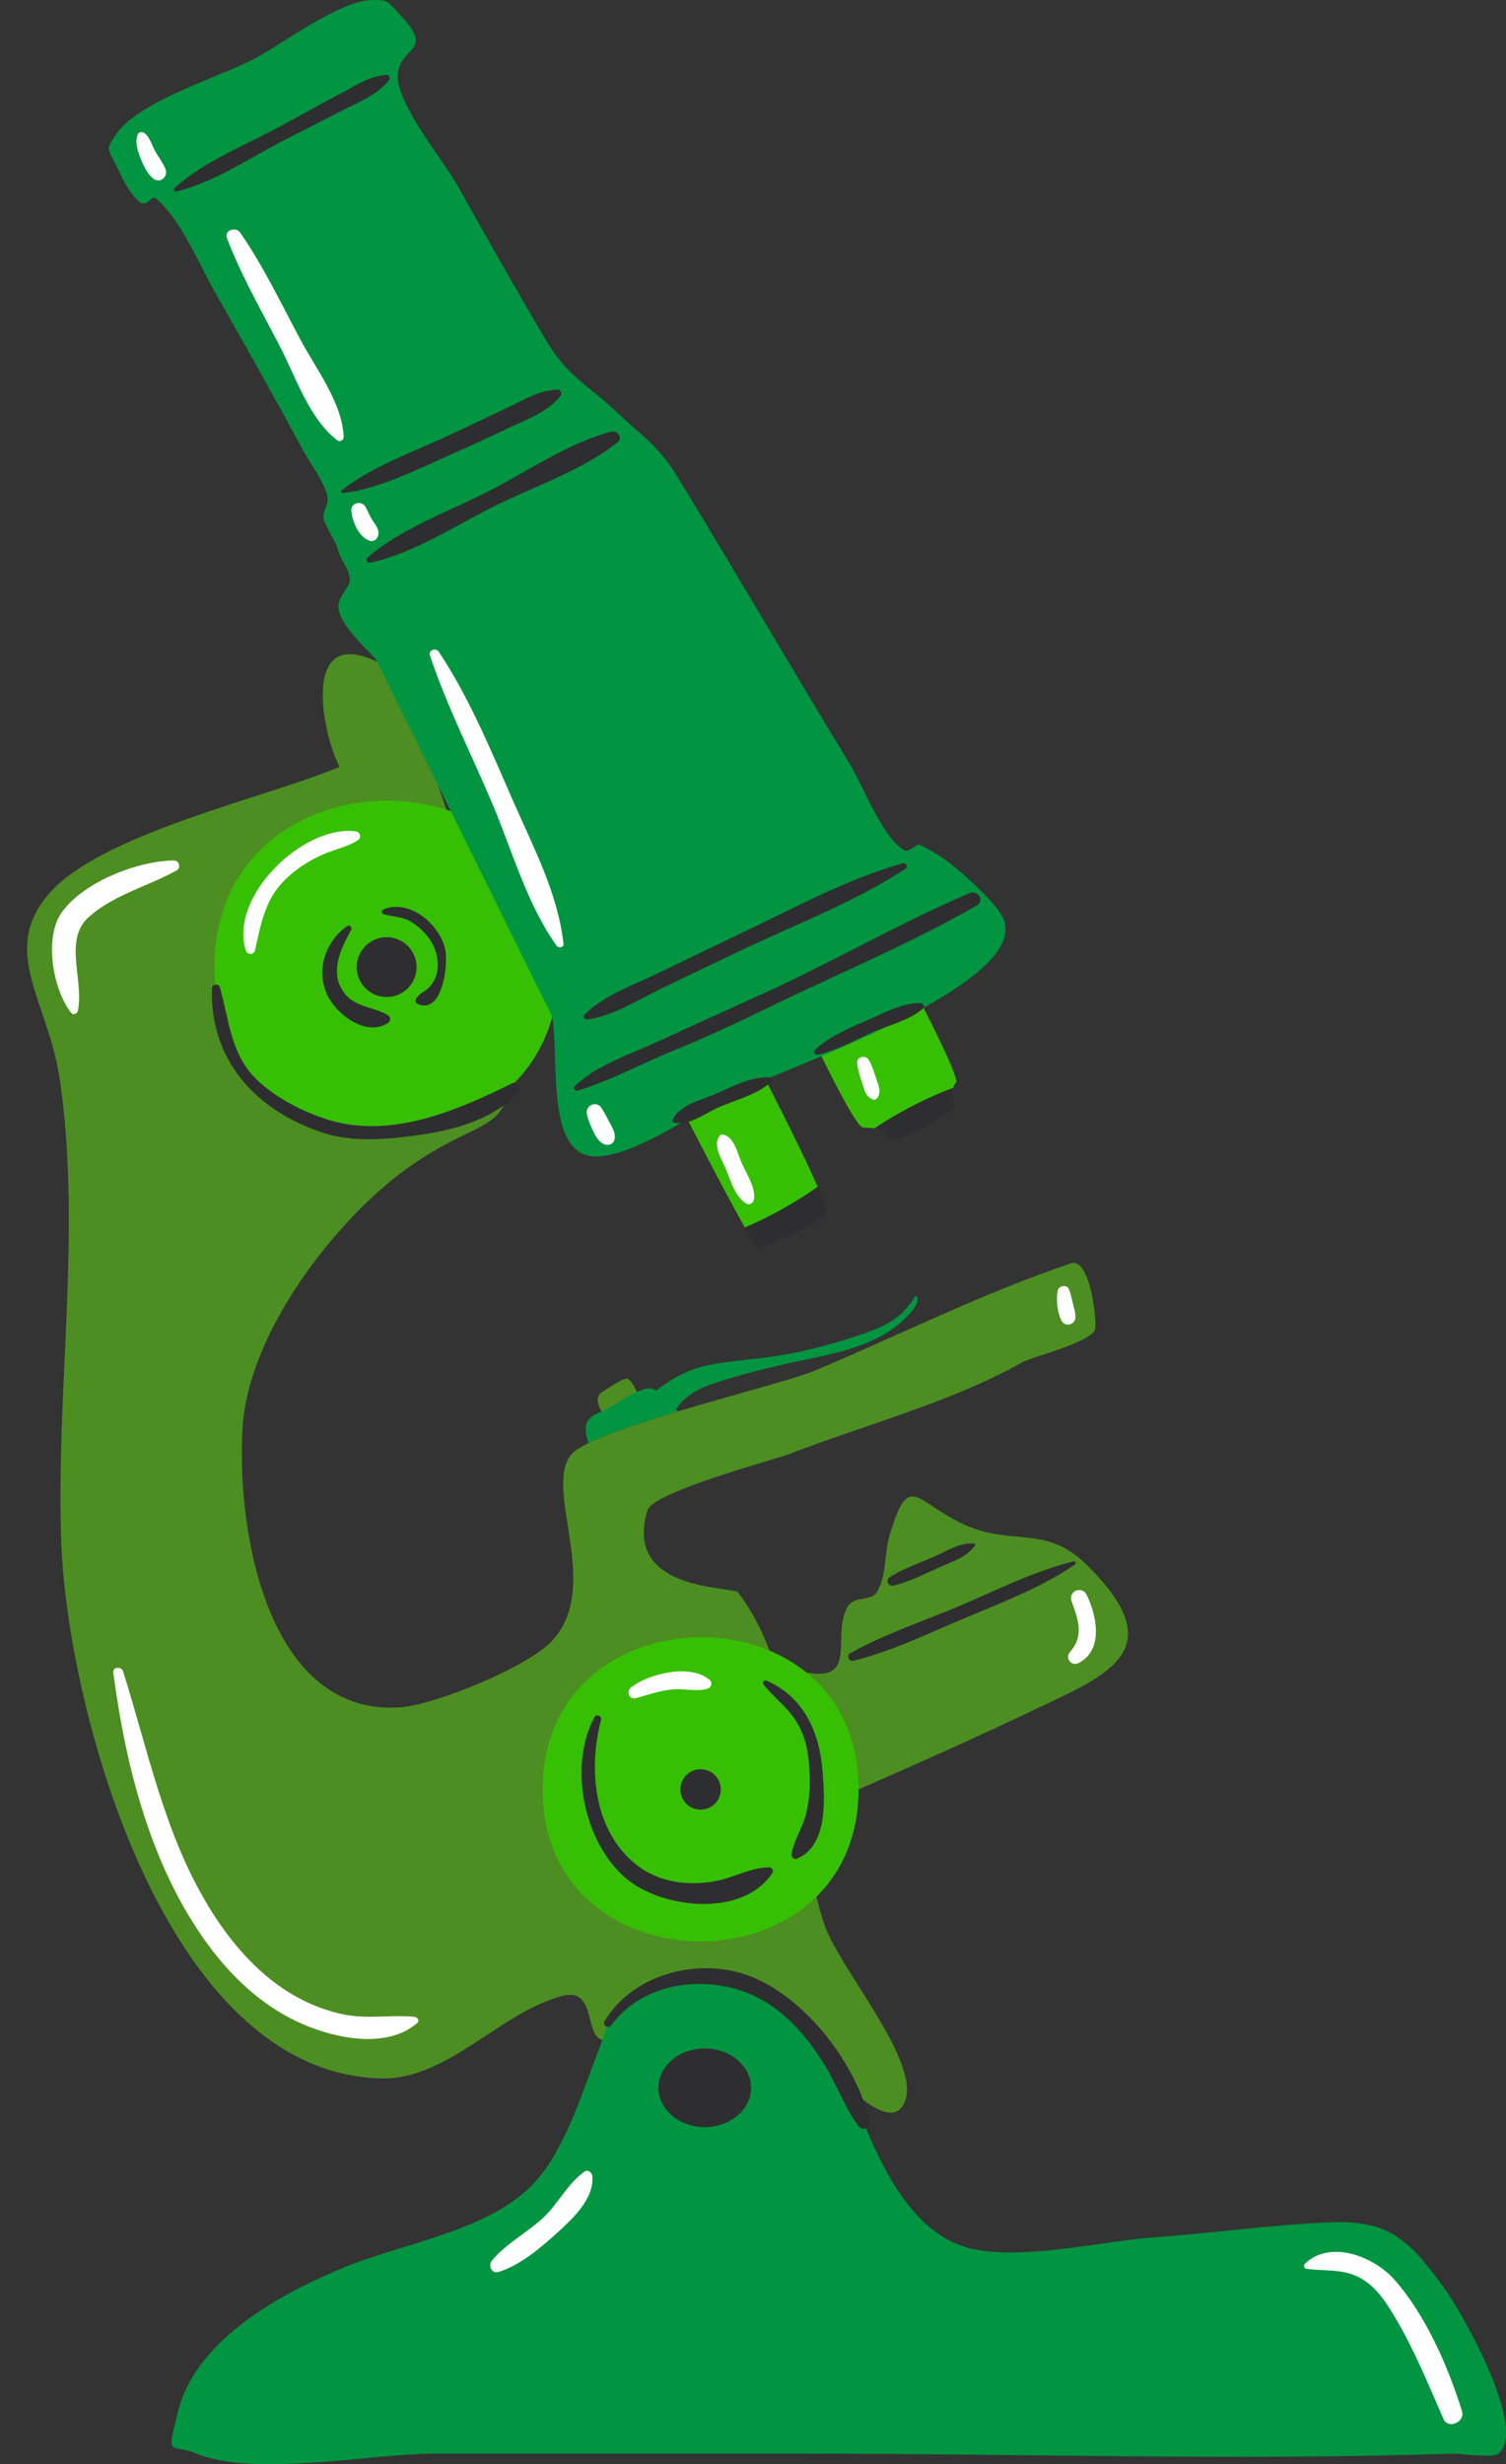
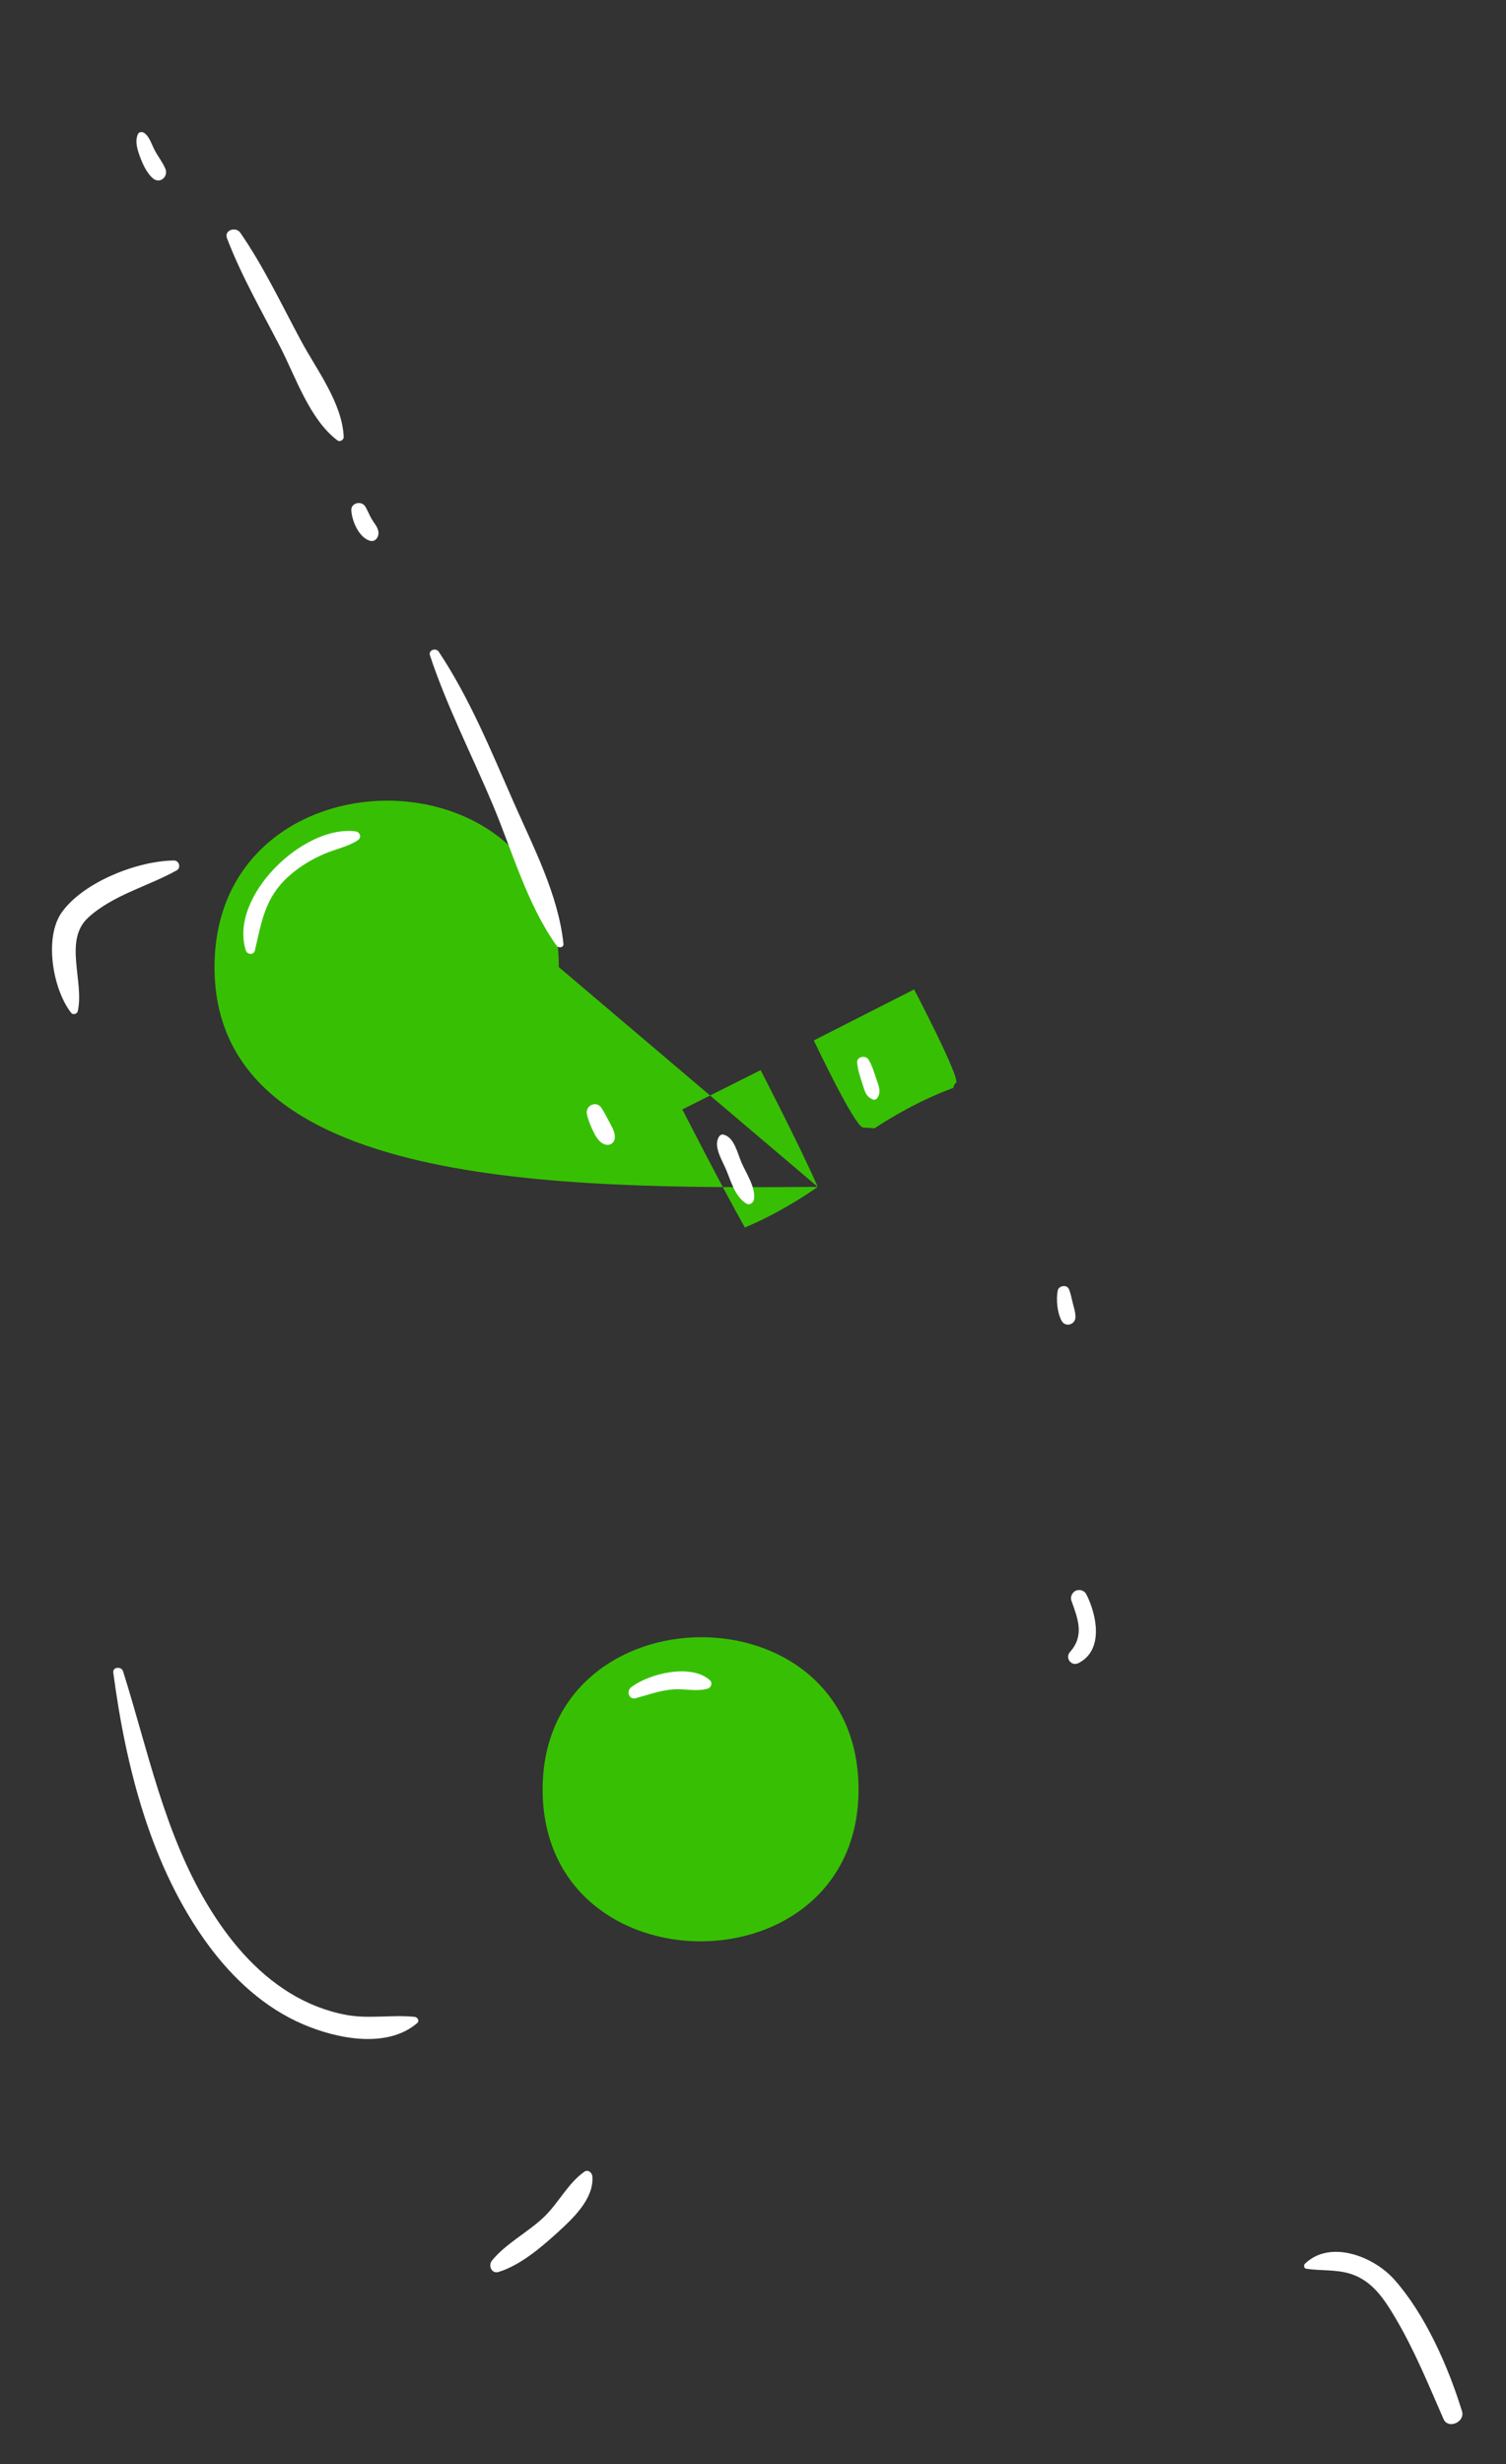
<svg xmlns="http://www.w3.org/2000/svg" fill="#000000" height="500" preserveAspectRatio="xMidYMid meet" version="1" viewBox="-5.5 0.0 305.6 500.0" width="305.6" zoomAndPan="magnify">
  <rect x="-5.5" y="0.0" width="305.6" height="500.0" fill="#333333" stroke="none" />
  <defs>
    <clipPath id="a">
-       <path d="M 16 0 L 300.109 0 L 300.109 500 L 16 500 Z M 16 0" />
-     </clipPath>
+       </clipPath>
  </defs>
  <g>
    <g id="change1_1">
-       <path d="M 214.938 317.438 C 206.613 309.266 199.777 313.812 190.086 309.312 C 180.109 304.68 178.945 298.316 174.996 311.605 C 173.895 315.32 174.504 319.402 172.5 322.934 C 171.215 325.199 167.738 323.496 166.336 326.301 C 163.348 332.262 168.543 341.188 158.23 339.383 L 168.715 363.09 C 180.637 357.867 192.535 352.566 204.285 346.969 C 219.25 339.84 232.688 334.859 214.938 317.438 Z M 144.246 323.105 C 143.27 321.836 120.777 323.102 125.895 306.438 C 127.047 302.684 151.949 296.082 154.566 295.07 C 169.918 289.117 187.512 284.555 201.898 276.441 C 203.988 275.266 215.84 272.41 216.691 269.777 C 217.18 268.27 215.723 255.055 211.848 256.344 C 194.148 262.246 176.984 270.926 159.789 278.133 C 152.582 281.152 114.594 289.922 110.379 295.18 C 104.66 302.305 116.902 322.047 106.387 333.078 C 101.375 338.34 82.754 345.914 75.797 346.422 C 49.602 348.32 42.551 312.711 43.688 290.191 C 44.68 270.48 62.254 248.398 75.484 238.281 C 93.5 224.512 100.273 232.316 96.906 209.078 C 94.703 193.887 89.242 176.27 84.223 161.777 C 82.258 156.105 77.027 137.449 71.793 134.691 C 55.039 125.871 60.023 149.438 63.418 155.594 C 48.359 161.934 14.672 169.18 4.242 181.57 C -5.531 193.188 4.324 203.211 6.648 219.105 C 11.125 249.762 5.77 282.309 6.945 313.254 C 8.203 346.348 27.719 420.836 71.996 421.727 C 85.383 421.996 96.172 408.113 108.781 404.938 C 116.004 403.121 112.688 414.859 117.727 413.898 C 124.652 412.574 127.402 401.332 137.508 400.902 C 149.387 400.402 173.82 438.664 178.203 426.172 C 181.094 417.934 164.637 399.172 161.742 390.402 C 155.125 370.367 157.91 340.855 144.246 323.105 Z M 116.609 286.445 C 116.609 286.445 114.777 283.652 116.609 282.5 C 118.445 281.348 120.84 279.66 121.727 279.75 C 122.613 279.84 123.73 282.457 123.73 282.457 C 123.73 282.457 125.922 286.398 116.609 286.445" fill="#4d8e22" />
-     </g>
+       </g>
    <g id="change2_1">
-       <path d="M 104.613 363.09 C 104.613 404.184 168.715 404.184 168.715 363.09 C 168.715 321.582 104.613 322.227 104.613 363.09 Z M 179.992 200.762 L 159.641 211.113 C 159.641 211.113 167.918 228.594 169.602 228.77 C 170.348 228.852 171.18 228.848 171.941 228.953 C 175.051 226.895 181.023 223.277 187.953 220.738 C 188.039 220.289 188.199 219.922 188.488 219.73 C 189.551 219.02 179.992 200.762 179.992 200.762 Z M 160.441 240.824 C 156.777 232.449 148.848 217.141 148.848 217.141 L 132.961 225.109 C 132.961 225.109 141.27 241.348 145.648 249.07 C 152.246 246.297 157.777 242.695 160.441 240.824 Z M 107.895 196.234 C 107.895 241.211 38.031 241.094 38.031 196.234 C 38.031 151.426 107.895 150.977 107.895 196.234" fill="#37c003" />
+       <path d="M 104.613 363.09 C 104.613 404.184 168.715 404.184 168.715 363.09 C 168.715 321.582 104.613 322.227 104.613 363.09 Z M 179.992 200.762 L 159.641 211.113 C 159.641 211.113 167.918 228.594 169.602 228.77 C 170.348 228.852 171.18 228.848 171.941 228.953 C 175.051 226.895 181.023 223.277 187.953 220.738 C 188.039 220.289 188.199 219.922 188.488 219.73 C 189.551 219.02 179.992 200.762 179.992 200.762 Z M 160.441 240.824 C 156.777 232.449 148.848 217.141 148.848 217.141 L 132.961 225.109 C 132.961 225.109 141.27 241.348 145.648 249.07 C 152.246 246.297 157.777 242.695 160.441 240.824 Z C 107.895 241.211 38.031 241.094 38.031 196.234 C 38.031 151.426 107.895 150.977 107.895 196.234" fill="#37c003" />
    </g>
    <g clip-path="url(#a)" id="change3_1">
      <path d="M 56.09 91.52 C 57.566 94.25 60.273 97.688 60.957 100.754 C 61.285 102.227 59.84 104.059 60.164 105.266 C 60.684 107.199 62.43 109.332 63.043 111.457 C 63.844 114.23 65.289 115.02 65.484 117.633 C 65.594 119.094 62.957 121.086 63.184 123.402 C 63.516 126.809 68.566 131.34 70.781 133.812 L 106.477 206.113 C 108.152 213.941 104.906 234.695 115.434 234.664 C 123.461 234.645 136.477 225.121 143.531 221.723 C 153.148 217.09 203.469 199.746 198.152 186.523 C 196.785 183.137 188.938 176.281 185.93 174.195 C 183.992 172.848 182.523 172.172 181.191 171.43 C 180.52 171.059 179.012 173.086 178.023 172.555 C 173.703 170.227 169.469 159.184 167.031 155.18 C 155.164 135.688 143.707 115.953 131.805 96.488 C 128.102 90.434 124.391 88.129 119.75 83.711 C 113.473 77.734 109.809 76.746 104.93 68.453 C 98.918 58.227 93.078 47.895 87.277 37.543 C 84.586 32.746 74.938 21.008 75.207 15.305 C 75.492 9.293 82.855 10.648 75.871 3.211 C 72.957 0.105 73.43 0.008 70.109 0 C 63.48 -0.02 51.445 9.223 45.645 12.176 C 38.805 15.656 22.582 20.641 18.148 27.148 C 15.754 30.656 16.297 29.789 18.672 34.797 C 19.715 36.996 21.031 39.492 22.91 41.051 C 24.234 42.141 25.328 39.539 26.094 40.203 C 31.391 44.805 34.852 53.555 38.402 59.777 C 44.402 70.297 50.328 80.867 56.09 91.52 Z M 287.875 464.695 C 280.297 454.199 276.27 450.457 264.363 450.93 C 252.512 451.395 240.551 453.141 228.699 453.965 C 218.277 454.691 200.906 458.984 190.621 456.012 C 179.594 452.816 173.453 439.859 169.43 429.965 C 164.84 418.688 159.781 406.805 147.25 402.363 C 136.695 398.621 119.734 401.387 116.762 413.98 C 113.094 423 109.676 435.422 103.109 442.691 C 94.152 452.609 76.48 455.082 64.371 460.055 C 51.777 465.227 34.328 474.578 30.66 489.188 C 28.172 499.094 29.008 495.648 34.363 497.855 C 46.094 502.684 70.035 497.855 82.566 497.855 C 107.816 497.855 133.07 497.855 158.324 497.855 C 201.918 497.855 245.789 499.312 289.359 497.855 C 290.742 497.809 297.379 498.828 298.562 497.855 C 304.664 492.824 290.922 468.914 287.875 464.695 Z M 131.672 285.949 C 131.797 286.094 131.914 286.242 132.039 286.391 C 124.828 288.551 118.008 290.809 113.914 292.816 C 113.547 291.832 113.309 290.77 113.355 289.746 C 113.477 287.219 115.855 286.895 117.703 285.871 C 119.945 284.637 122.066 283.07 124.461 282.141 C 125.27 281.824 126.219 281.523 127.066 281.852 C 127.273 281.93 127.473 282.035 127.668 282.156 C 130.609 279.848 134.066 277.906 137.738 277.113 C 142.805 276.027 148.039 275.836 153.145 274.969 C 157.895 274.16 162.625 272.934 167.203 271.441 C 170.797 270.27 175.172 268.934 177.848 266.098 C 178.527 265.379 179.176 264.602 179.75 263.793 C 179.797 263.727 180.227 262.918 180.328 262.918 C 180.508 262.914 180.652 263.426 180.664 263.574 C 180.777 265.012 178.824 266.879 177.934 267.738 C 175.32 270.262 171.977 271.965 168.578 273.164 C 163.195 275.07 157.402 275.867 151.863 277.219 C 147.496 278.281 143.113 279.395 138.867 280.879 C 135.996 281.883 133.363 283.301 131.672 285.949" fill="#019541" />
    </g>
    <g id="change4_1">
-       <path d="M 147.605 401.344 C 137.238 396.844 123.18 400.105 117.191 410.121 C 116.656 411.012 117.961 411.711 118.547 410.918 C 125.871 401.02 140.984 400.309 150.578 406.668 C 155.223 409.746 158.793 414.109 161.719 418.805 C 164.242 422.848 165.859 427.527 168.656 431.359 C 169.484 432.492 171.359 431.859 170.996 430.371 C 168.215 418.898 158.531 406.09 147.605 401.344 Z M 63.516 22.641 C 66.93 20.859 70.965 19.387 73.395 16.332 C 73.715 15.93 73.559 15.148 72.922 15.195 C 69.457 15.445 66.824 17.273 63.758 18.895 C 59.738 21.023 55.762 23.238 51.77 25.422 C 44.582 29.344 36.027 32.629 29.91 38.141 C 29.578 38.438 29.93 38.949 30.324 38.855 C 38.051 36.977 45.262 31.984 52.285 28.383 C 56.027 26.461 59.785 24.582 63.516 22.641 Z M 64.059 100.055 C 71.461 99.199 79.23 95.223 86.023 92.215 C 89.836 90.523 93.629 88.797 97.391 86.988 C 101.16 85.176 105.539 83.719 108.195 80.383 C 108.582 79.895 108.379 79.051 107.652 79.066 C 104.117 79.152 101.426 80.816 98.273 82.328 C 94.207 84.281 90.121 86.211 86.039 88.133 C 78.84 91.516 70.062 94.547 63.828 99.504 C 63.617 99.672 63.785 100.086 64.059 100.055 Z M 69.047 113.168 C 68.57 113.59 69.09 114.281 69.629 114.168 C 78.379 112.324 87.055 106.551 95.035 102.602 C 103.082 98.621 112.875 95.352 119.867 89.707 C 120.914 88.863 119.77 87.273 118.621 87.566 C 109.918 89.773 101.395 95.734 93.395 99.793 C 85.48 103.809 75.738 107.289 69.047 113.168 Z M 150.734 204.297 C 164.641 197.535 179.34 191.434 192.723 183.727 C 194.391 182.766 192.926 180.508 191.258 181.219 C 176.977 187.285 163.375 195.266 149.203 201.676 C 142.105 204.887 135.008 208.098 127.938 211.367 C 122.34 213.961 115.652 216.035 111.133 220.367 C 110.727 220.754 111.145 221.469 111.68 221.309 C 118.277 219.336 124.629 215.844 131.023 213.238 C 137.695 210.523 144.258 207.445 150.734 204.297 Z M 113.695 206.863 C 119.023 206.125 124.066 202.824 128.855 200.508 C 134.359 197.848 139.875 195.211 145.402 192.594 C 156.305 187.438 168.117 182.922 178.191 176.316 C 178.777 175.938 178.422 174.961 177.707 175.16 C 166.344 178.359 155.434 184.344 144.785 189.41 C 139.266 192.035 133.758 194.688 128.262 197.359 C 123.188 199.824 117.152 201.852 113.113 205.863 C 112.648 206.324 113.145 206.938 113.695 206.863 Z M 181.812 204.625 C 182.242 204.246 181.879 203.566 181.363 203.547 C 177.77 203.406 173.941 205.496 170.688 206.922 C 166.977 208.551 162.895 210.23 159.887 212.98 C 159.41 213.41 159.914 214.141 160.484 214.008 C 164.422 213.086 168.188 210.918 171.887 209.32 C 175.121 207.926 179.137 206.984 181.812 204.625 Z M 150.738 218.621 C 146.895 218.355 142.957 220.559 139.5 222.039 C 136.727 223.227 132.07 224.328 130.949 227.371 C 130.895 227.52 131.012 227.688 131.152 227.727 C 134.121 228.617 137.578 225.906 140.254 224.723 C 143.758 223.164 148.234 222.125 151.074 219.438 C 151.398 219.133 151.133 218.648 150.738 218.621 Z M 98.469 219.801 C 87.703 225.102 74.758 230.789 62.379 227.566 C 56.855 226.129 50.02 222.684 46.059 218.516 C 41.27 213.473 40.926 206.672 39.125 200.355 C 38.871 199.453 37.543 199.648 37.516 200.57 C 37.074 215.234 46.508 225.336 59.906 229.809 C 66.211 231.914 73.543 231.168 80 230.23 C 86.93 229.223 95.016 226.973 99.773 221.492 C 100.578 220.562 99.582 219.254 98.469 219.801 Z M 79.34 203.758 C 84.367 205.816 85.449 195.641 84.875 192.773 C 83.848 187.645 77.625 182.305 72.316 184.52 C 71.883 184.699 71.812 185.316 72.316 185.477 C 74.184 186.055 76.105 185.953 77.84 186.992 C 79.824 188.188 81.75 190.156 82.625 192.277 C 83.781 195.094 83.676 198.539 81.25 200.648 C 80.262 201.504 79.543 201.543 78.914 202.703 C 78.672 203.148 78.91 203.582 79.34 203.758 Z M 64.957 187.902 C 60.617 190.934 58.598 196.66 60.812 201.668 C 62.629 205.777 68.797 210.496 73.246 207.566 C 73.805 207.195 73.855 206.359 73.246 206.004 C 69.824 203.988 65.906 204.551 63.707 200.445 C 61.633 196.574 63.836 192.16 65.754 188.695 C 66.016 188.223 65.457 187.555 64.957 187.902 Z M 155.137 376.062 C 155.027 376.633 155.535 377.414 156.211 377.137 C 162.57 374.477 161.859 365.004 161.406 359.324 C 160.789 351.488 157.668 344.379 150.086 341.02 C 149.539 340.777 149.102 341.355 149.465 341.824 C 151.207 344.074 153.492 345.773 155.227 348.047 C 157.996 351.664 158.656 355.688 158.793 360.145 C 158.883 363.02 158.707 365.973 157.867 368.738 C 157.098 371.27 155.633 373.457 155.137 376.062 Z M 121.375 381.004 C 128.621 387.312 145.293 389.199 151.234 380.027 C 151.551 379.547 151.137 378.895 150.586 378.898 C 146.746 378.91 143.305 381.059 139.523 381.719 C 133.984 382.691 128.16 381.938 123.66 378.395 C 114.98 371.551 113.832 358.969 116.469 348.984 C 116.676 348.199 115.527 347.672 115.125 348.422 C 109.809 358.363 112.934 373.66 121.375 381.004 Z M 212.363 316.812 C 204.316 318.77 196.371 322.836 188.734 326.047 C 181.527 329.078 173.867 331.621 167.035 335.449 C 166.195 335.922 166.77 337.203 167.68 336.98 C 175.273 335.113 182.598 331.566 189.781 328.527 C 197.316 325.34 205.906 322.133 212.625 317.438 C 212.938 317.223 212.754 316.719 212.363 316.812 Z M 175.77 321.727 C 178.992 321.004 182.078 319.387 185.078 318.043 C 187.73 316.855 190.621 316.023 192.355 313.594 C 192.488 313.41 192.309 313.191 192.121 313.18 C 189.285 312.996 186.969 314.539 184.441 315.672 C 181.32 317.066 177.941 318.184 175.047 320.012 C 174.137 320.582 174.723 321.965 175.77 321.727 Z M 136.664 358.988 C 134.398 358.988 132.562 360.824 132.562 363.09 C 132.562 365.355 134.398 367.191 136.664 367.191 C 138.93 367.191 140.766 365.355 140.766 363.09 C 140.766 360.824 138.93 358.988 136.664 358.988 Z M 79.035 196.234 C 79.035 192.879 76.316 190.16 72.965 190.16 C 69.609 190.16 66.891 192.879 66.891 196.234 C 66.891 199.59 69.609 202.309 72.965 202.309 C 76.316 202.309 79.035 199.59 79.035 196.234 Z M 174.215 230.277 C 175.012 231.875 178.113 231.254 181.84 228.77 C 185.562 226.289 188.043 225.578 188.043 224.516 C 188.043 223.742 187.723 221.938 187.953 220.738 C 181.023 223.277 175.051 226.895 171.941 228.953 C 172.906 229.086 173.77 229.391 174.215 230.277 Z M 162.242 246.031 C 162.375 245.539 161.633 243.543 160.441 240.824 C 157.777 242.695 152.246 246.297 145.648 249.07 C 147.016 251.477 148.004 253.062 148.234 253.062 C 149.211 253.062 161.711 248.039 162.242 246.031 Z M 146.906 423.629 C 146.906 428.035 142.699 431.609 137.508 431.609 C 132.316 431.609 128.109 428.035 128.109 423.629 C 128.109 419.223 132.316 415.648 137.508 415.648 C 142.699 415.648 146.906 419.223 146.906 423.629" fill="#2e2e30" />
-     </g>
+       </g>
    <g id="change5_1">
      <path d="M 291.172 489.258 C 288.406 480.266 283.719 469.578 277.391 462.492 C 273.242 457.848 264.41 454.371 259.285 459.34 C 258.992 459.625 259.098 460.27 259.551 460.34 C 262.586 460.801 265.75 460.441 268.695 461.422 C 272.949 462.836 275.336 466.422 277.512 470.082 C 281.473 476.734 284.324 483.766 287.422 490.836 C 288.359 492.977 291.844 491.453 291.172 489.258 Z M 170.758 215.023 C 170.16 214.031 168.312 214.363 168.434 215.652 C 168.574 217.203 169.098 218.652 169.574 220.129 C 170.027 221.527 170.223 222.543 171.68 223.109 C 172 223.234 172.375 223.02 172.547 222.754 C 173.367 221.477 172.82 220.414 172.383 219.094 C 171.922 217.715 171.512 216.273 170.758 215.023 Z M 141.32 230.227 C 140.961 230.141 140.637 230.289 140.434 230.59 C 139.148 232.48 141.016 235.375 141.801 237.227 C 142.809 239.602 143.617 242.742 145.895 244.18 C 146.648 244.656 147.434 244.016 147.516 243.25 C 147.781 240.754 145.93 238.121 144.965 235.891 C 144.164 234.059 143.504 230.738 141.32 230.227 Z M 212.73 267.309 C 212.762 266.316 212.418 265.309 212.176 264.352 C 211.938 263.406 211.785 262.449 211.398 261.555 C 210.973 260.586 209.34 260.859 209.137 261.852 C 208.773 263.629 209.043 266.477 209.961 268.059 C 210.719 269.359 212.688 268.762 212.73 267.309 Z M 213.488 322.629 C 212.941 322.66 212.703 322.73 212.316 323.113 C 211.926 323.504 211.699 324.18 211.895 324.723 C 213.238 328.48 214.594 331.863 211.633 335.188 C 210.547 336.41 211.898 338.195 213.371 337.441 C 218.566 334.785 217.027 327.562 214.914 323.445 C 214.664 322.961 214.035 322.598 213.488 322.629 Z M 122.582 342.355 C 121.559 343.141 122.082 344.957 123.516 344.57 C 126.141 343.863 128.605 342.926 131.352 342.773 C 133.578 342.652 135.961 343.277 138.102 342.637 C 138.809 342.43 139.145 341.457 138.555 340.926 C 134.75 337.496 126.234 339.547 122.582 342.355 Z M 44.383 192.863 C 44.656 193.723 46.004 193.824 46.227 192.863 C 47.59 186.996 48.266 182.113 53.082 177.801 C 55.258 175.852 57.719 174.363 60.398 173.223 C 62.645 172.262 65.051 171.828 67.105 170.492 C 67.969 169.93 67.547 168.793 66.613 168.68 C 55.992 167.367 40.91 181.941 44.383 192.863 Z M 116.562 224.824 C 115.559 223.246 113.234 224.277 113.602 226.074 C 113.84 227.246 114.316 228.367 114.832 229.449 C 115.316 230.465 115.969 231.676 117.043 232.141 C 118.094 232.594 119.168 232.062 119.258 230.867 C 119.344 229.746 118.695 228.695 118.184 227.73 C 117.664 226.754 117.16 225.758 116.562 224.824 Z M 69.484 109.703 C 70.664 110.098 71.43 108.918 71.289 107.902 C 71.148 106.906 70.426 106.16 69.926 105.324 C 69.438 104.5 69.121 103.598 68.625 102.781 C 67.879 101.543 65.711 101.992 65.793 103.547 C 65.906 105.695 67.297 108.98 69.484 109.703 Z M 25.48 36.148 C 26.926 37.438 28.758 35.844 28.035 34.18 C 27.477 32.895 26.531 31.711 25.875 30.453 C 25.285 29.328 24.883 27.863 23.875 27.051 C 23.484 26.734 22.73 26.652 22.48 27.23 C 21.848 28.684 22.355 30.285 22.875 31.719 C 23.43 33.238 24.254 35.062 25.48 36.148 Z M 51.316 70.312 C 54.527 76.52 57.289 85.062 62.984 89.371 C 63.492 89.758 64.27 89.238 64.246 88.648 C 63.941 81.746 58.715 74.988 55.535 69.055 C 51.609 61.734 47.977 54.047 43.246 47.203 C 42.367 45.934 39.926 46.676 40.559 48.336 C 43.461 55.934 47.586 63.102 51.316 70.312 Z M 107.438 191.879 C 107.82 192.418 108.922 192.32 108.836 191.5 C 107.785 181.496 102.695 171.797 98.684 162.672 C 94.172 152.398 89.77 141.609 83.531 132.242 C 82.949 131.371 81.387 131.891 81.75 132.992 C 85.188 143.363 90.281 153.246 94.508 163.312 C 98.461 172.723 101.473 183.52 107.438 191.879 Z M 113.086 440.652 C 109.727 443.004 107.797 447.102 104.801 449.926 C 101.543 452.996 97.156 455.227 94.332 458.68 C 93.52 459.672 94.242 461.434 95.676 460.992 C 100.098 459.637 104.375 455.965 107.758 452.883 C 110.816 450.094 115.07 446.086 114.703 441.582 C 114.645 440.844 113.812 440.145 113.086 440.652 Z M 78.645 409.234 C 73.965 408.754 69.457 409.699 64.758 408.836 C 60.73 408.094 56.906 406.57 53.414 404.449 C 46.34 400.148 40.84 393.535 36.617 386.504 C 27.82 371.852 24.543 355.211 19.469 339.109 C 19.148 338.086 17.332 338.199 17.488 339.379 C 20.02 358.512 25.121 378.809 36.723 394.605 C 41.746 401.441 48.121 407.359 55.984 410.738 C 62.785 413.66 73.02 415.773 79.164 410.488 C 79.695 410.027 79.215 409.293 78.645 409.234 Z M 12.375 186.207 C 7.348 190.84 11.637 199.176 10.277 205.191 C 10.156 205.73 9.332 206 8.965 205.539 C 5.254 200.871 3.355 190.289 7.043 185.109 C 11.434 178.945 22.496 174.645 29.805 174.605 C 30.859 174.598 31.281 176.086 30.348 176.609 C 24.516 179.859 17.387 181.598 12.375 186.207" fill="#ffffff" />
    </g>
  </g>
</svg>